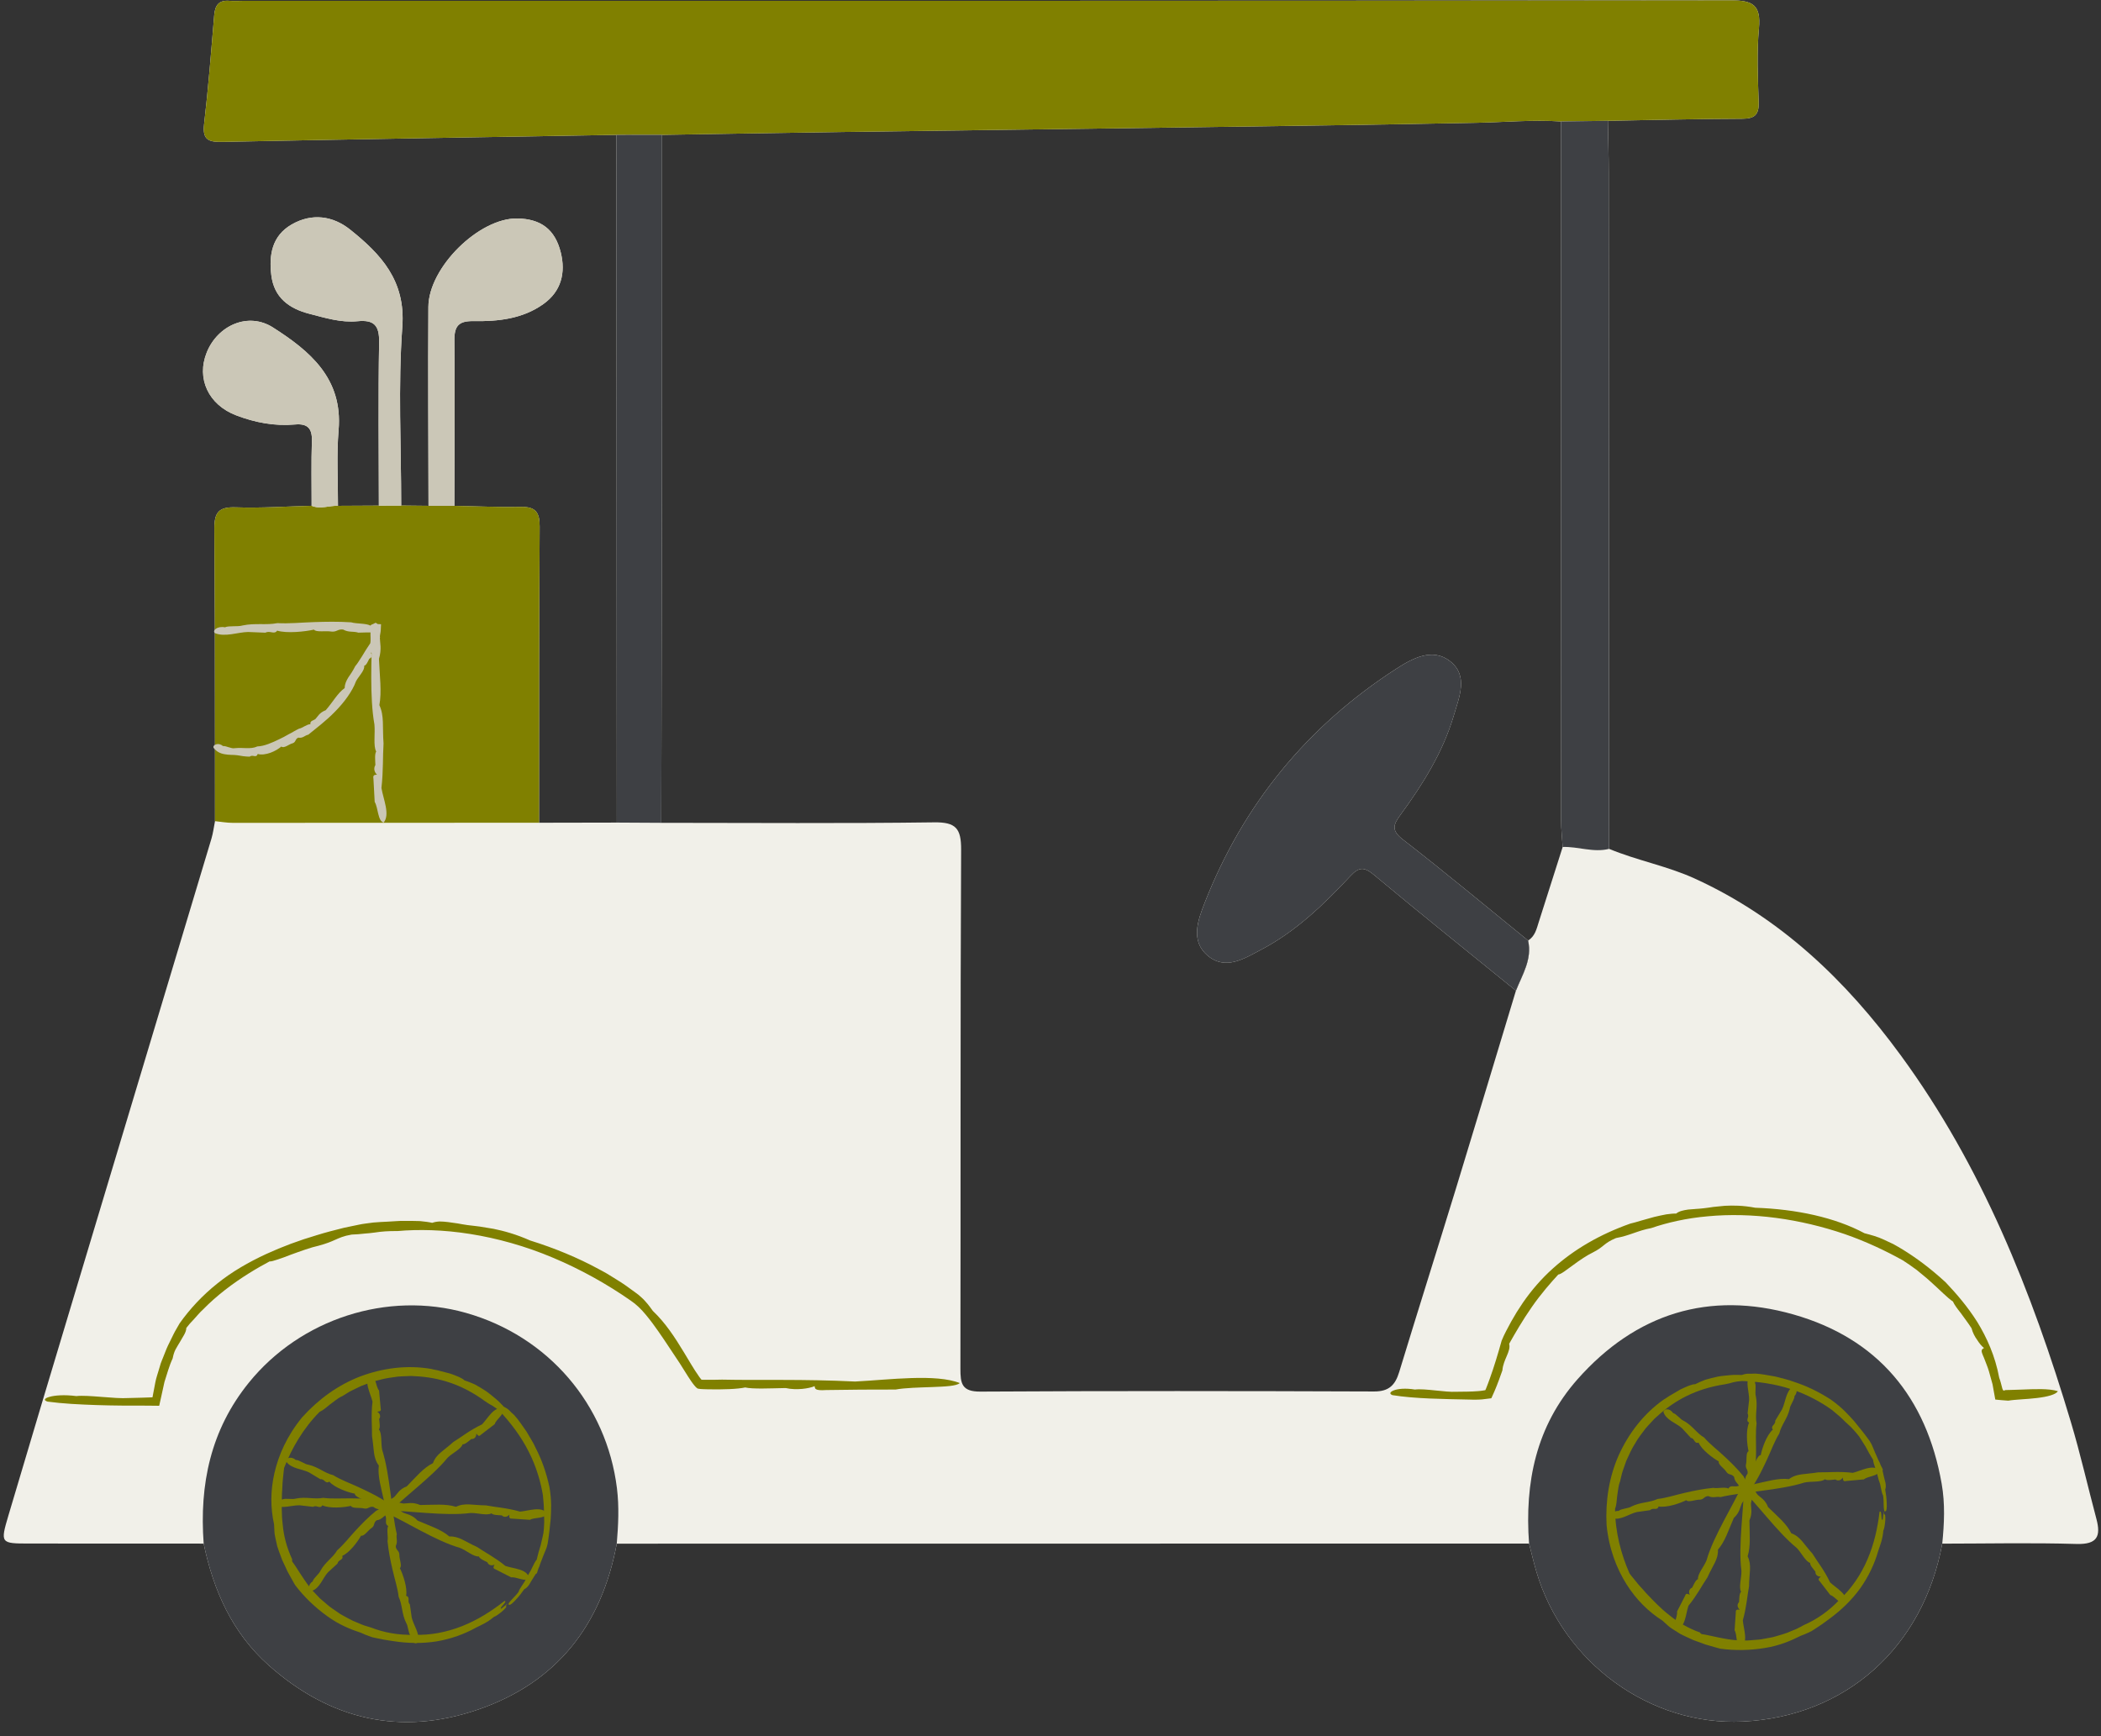
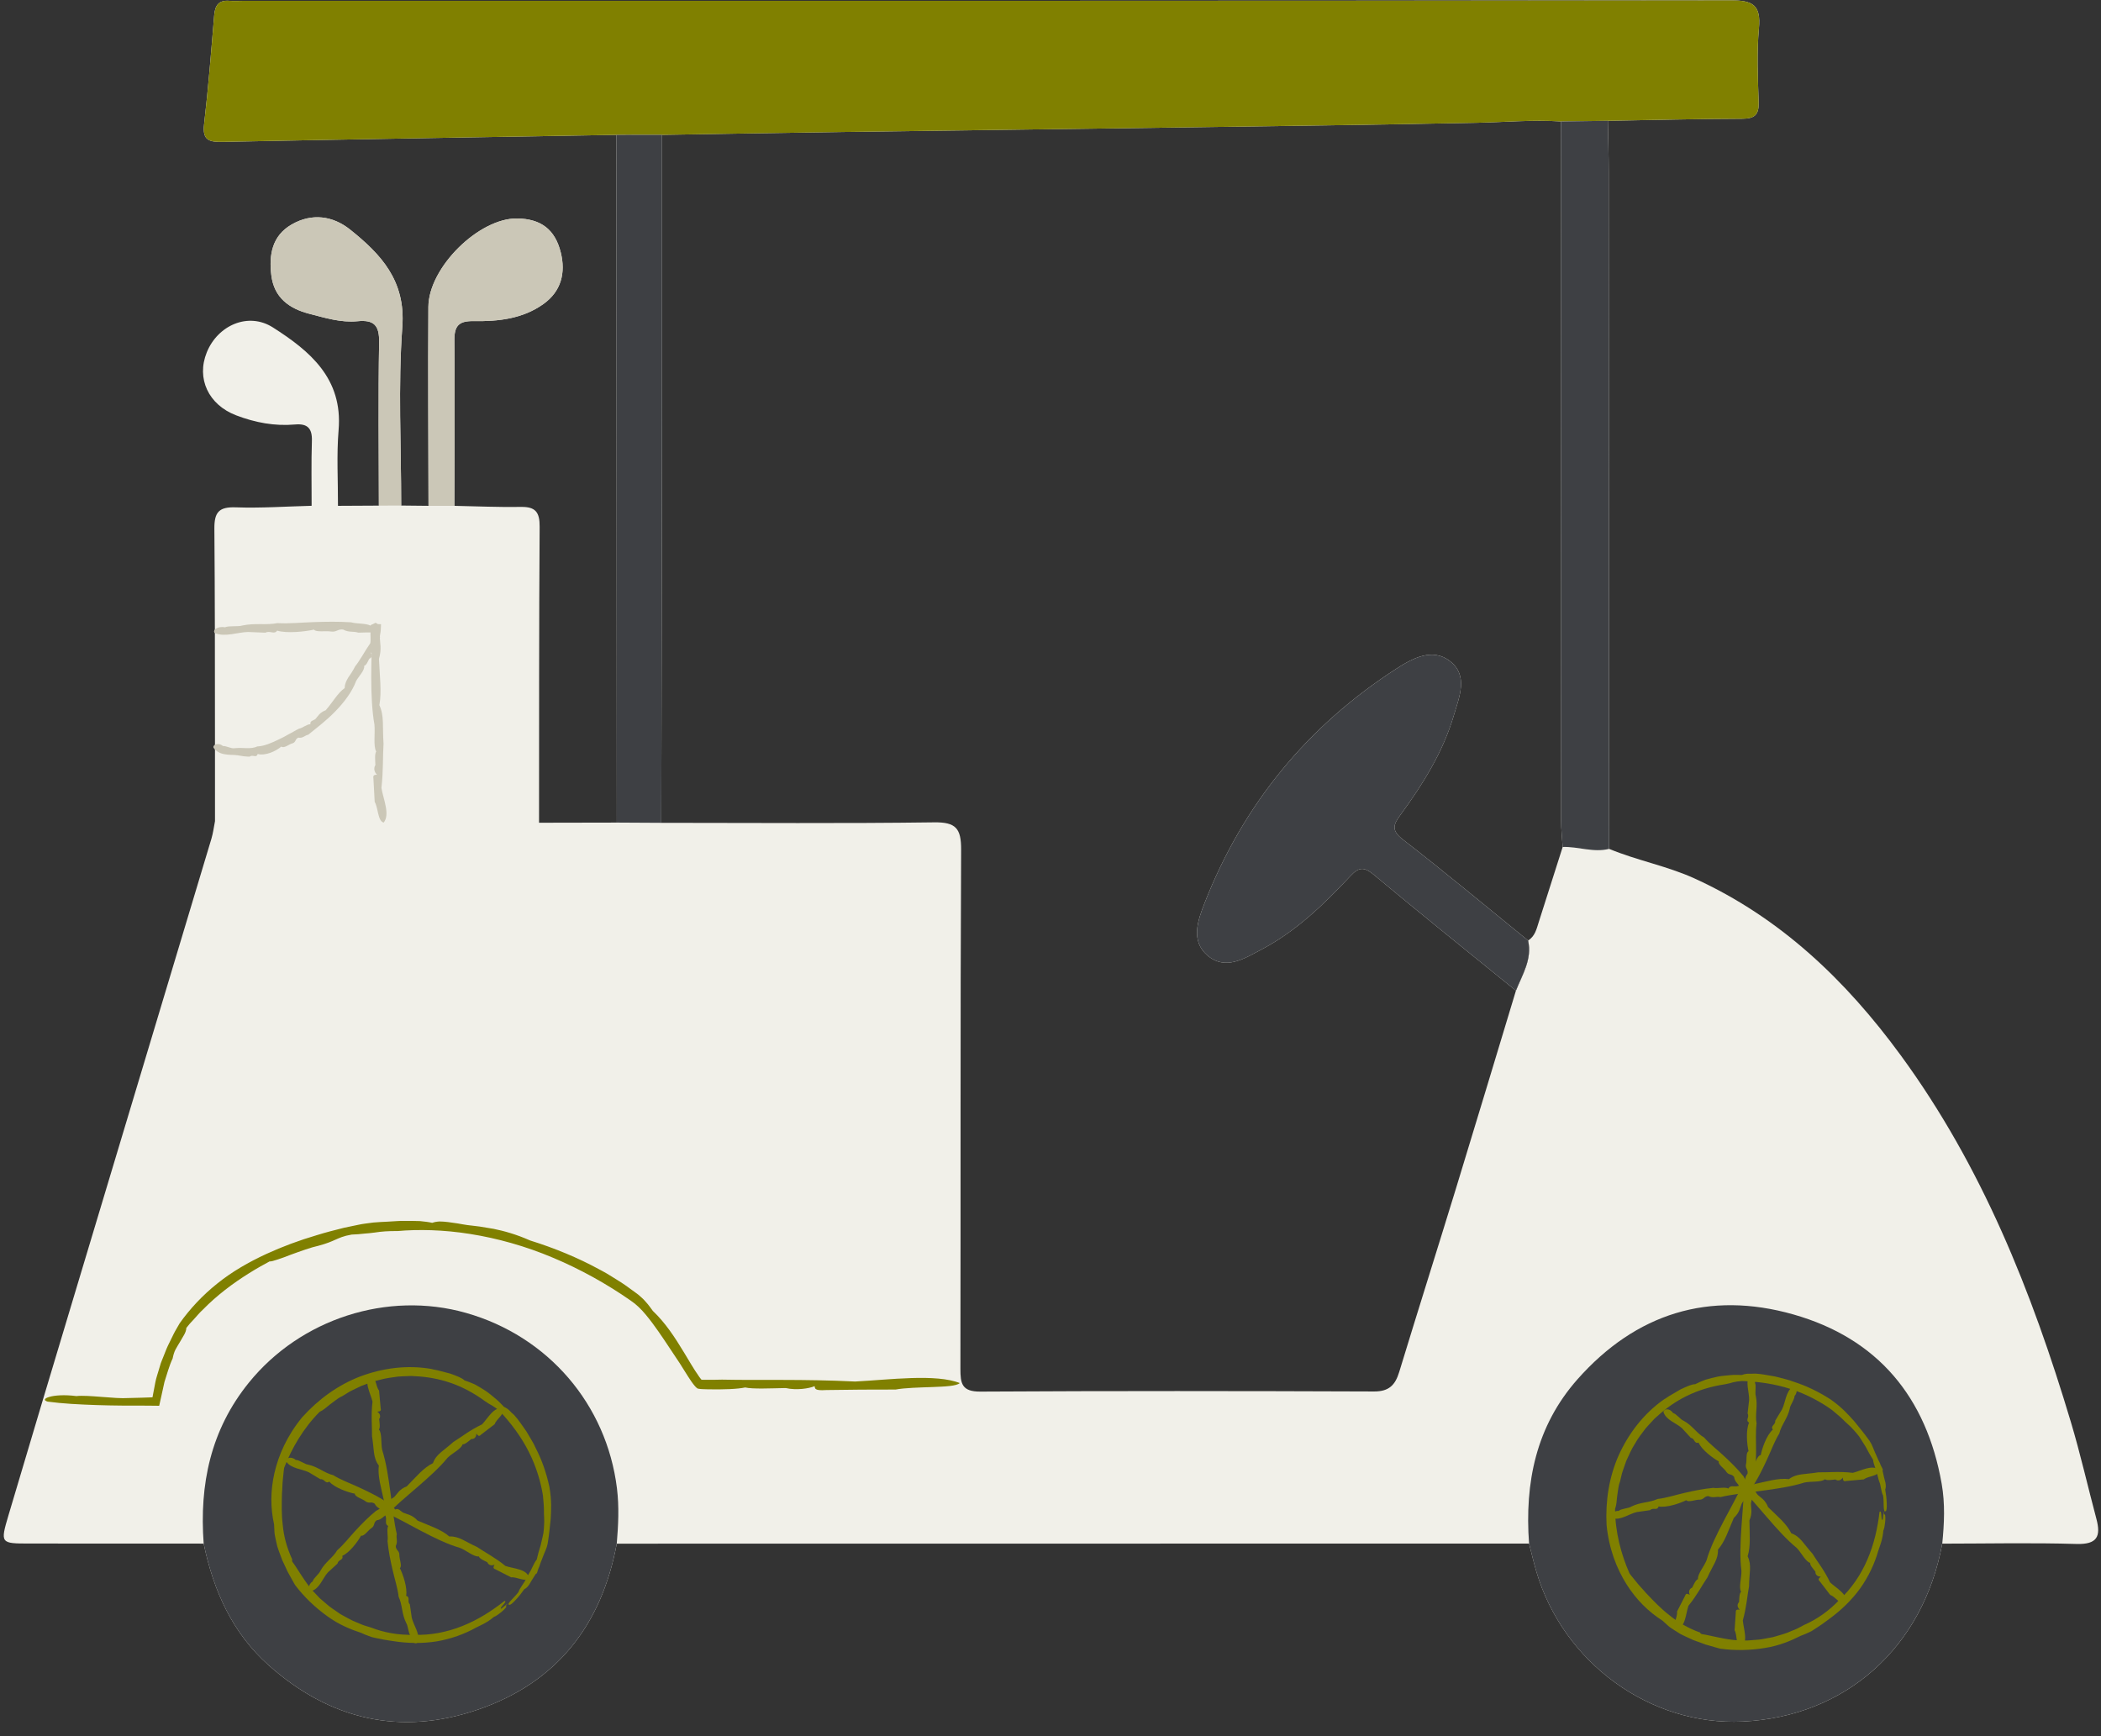
<svg xmlns="http://www.w3.org/2000/svg" fill="#000000" height="506.9" preserveAspectRatio="xMidYMid meet" version="1" viewBox="-1.1 -0.1 613.3 506.9" width="613.3" zoomAndPan="magnify">
  <rect x="-1.1" y="-0.1" width="613.3" height="506.9" fill="#333333" stroke="none" />
  <g clip-rule="evenodd" fill="#f1f0e9" fill-rule="evenodd" id="change1_1">
    <path d="M610.853,443.315c-2.515-9.418-4.659-18.944-7.454-28.277c-11.393-38.049-25.959-74.662-49.64-107.017 c-16.014-21.88-35.094-40.184-60.128-51.617c-8.087-3.693-16.859-5.274-25.019-8.68c-2.573,0.662-5.106,0.352-7.637-0.015 c2.531,0.367,5.065,0.676,7.638,0.014c-0.034-65.858-0.063-131.714-0.114-197.571c-0.004-4.995-0.166-9.989-0.254-14.984 c-4.562,0.063-9.125,0.127-13.687,0.191c0.006,68.023,0.007,136.046,0.039,204.069c0.001,2.583,0.3,5.166,0.461,7.749 c-2.329,7.307-4.668,14.611-6.982,21.924c-0.643,2.033-1.096,4.156-3.115,5.385c1.239,5.47-1.676,9.934-3.55,14.65 c-5.842,19.292-11.635,38.599-17.539,57.872c-5.464,17.835-11.098,35.618-16.534,53.462c-1.161,3.811-2.983,5.695-7.341,5.679 c-38.307-0.144-76.616-0.188-114.923,0.035c-5.445,0.032-5.829-2.39-5.82-6.7c0.102-50.495-0.045-100.99,0.207-151.483 c0.031-6.209-1.487-8.097-7.868-8.011c-26.549,0.357-53.105,0.143-79.658,0.139c0.068-35.866,0.156-71.732,0.196-107.597 c0.035-31.087,0.015-62.174,0.02-93.26c17.847-0.285,35.694-0.6,53.541-0.85c32.859-0.459,65.718-0.858,98.577-1.323 c28.505-0.403,57.012-0.781,85.514-1.349c8.259-0.164,16.505-0.938,24.776-0.392c4.562-0.062,9.125-0.126,13.687-0.189 c13.053-0.225,26.106-0.569,39.159-0.601c3.672-0.009,4.991-1.128,4.866-4.862c-0.24-7.176-0.576-14.411,0.077-21.535 c0.622-6.785-1.746-8.179-8.255-8.171C359.326,0.197,214.559,0.151,69.792,0.151c-1.306,0-2.62,0.096-3.917-0.011 c-3.095-0.256-4.205,1.301-4.446,4.199c-0.886,10.617-1.717,21.246-2.953,31.825c-0.567,4.847,1.629,5.231,5.551,5.152 c38.27-0.766,76.542-1.382,114.814-2.041c0.037,66.927,0.074,133.854,0.111,200.781c-7.567,0.014-15.133,0.029-22.7,0.044 c0.03-28.814-0.019-57.629,0.176-86.443c0.028-4.174-1.171-5.832-5.413-5.76c-6.489,0.11-12.985-0.191-19.478-0.318 c0.028-16.094,0.174-32.19,0.005-48.283c-0.044-4.224,1.244-5.72,5.562-5.648c7.18,0.12,14.358-0.643,20.452-5.008 c5.192-3.718,6.5-9.122,5.04-15.027c-1.68-6.794-5.858-9.82-12.688-9.931c-11.149-0.182-25.883,14.267-25.958,25.826 c-0.126,19.356,0.012,38.714,0.038,58.07c-2.657-0.027-5.316-0.055-7.974-0.083c0.009-17.414-0.936-34.898,0.332-52.219 c0.986-13.474-6.263-21.16-15.214-28.328c-5.046-4.041-11.194-4.927-17.123-1.492c-5.689,3.296-6.632,8.839-5.907,14.788 c0.795,6.52,5.149,9.73,11.089,11.264c4.612,1.191,9.244,2.643,14.05,2.173c4.838-0.472,6.42,1.202,6.331,6.167 c-0.285,15.885-0.089,31.778-0.078,47.668c-3.979,0.021-7.957,0.042-11.936,0.063c0.028-7.389-0.43-14.818,0.184-22.158 c1.26-15.056-8.421-23.072-19.186-29.929c-7.18-4.573-16.081-0.643-19.292,7.27c-3.108,7.66,0.507,15.314,8.548,18.388 c5.562,2.127,11.263,3.208,17.199,2.681c3.665-0.325,5.057,1.133,4.933,4.829c-0.21,6.296-0.07,12.603-0.077,18.906 c-7.377,0.19-14.766,0.711-22.128,0.454c-4.885-0.17-6.302,1.355-6.261,6.24c0.082,9.83,0.119,19.661,0.142,29.491 c-0.249,0.318-0.261,0.667,0.002,0.938c0.024,10.898,0.031,21.796,0.031,32.694c-0.271,0.181-0.442,0.437-0.39,0.747 c0.11,0.195,0.245,0.37,0.391,0.536c0,6.991-0.001,13.982,0.005,20.973c-0.339,1.703-0.541,3.447-1.038,5.104 c-13.272,44.246-26.582,88.481-39.867,132.723c-6.487,21.602-12.978,43.202-19.38,64.829c-2.428,8.202-2.318,8.24,6.037,8.246 c16.981,0.01,33.962,0.014,50.943,0.02c2.858,13.714,8.347,26.089,19.014,35.558c17.883,15.874,38.431,20.687,61.132,12.879 c22.992-7.908,36.023-24.71,40.44-48.42c88.769-0.01,177.538-0.02,266.307-0.03c0.707,2.728,1.337,5.479,2.132,8.181 c7.841,26.628,33.23,45.074,60.219,43.782c30.058-1.439,52.685-21.61,58.263-51.938c13.059-0.01,26.126-0.296,39.174,0.091 C611.1,450.844,612.229,448.469,610.853,443.315z" fill="inherit" />
    <path d="M408.404,244.99c-3.437-2.661-2.789-4.337-0.727-7.15c6.567-8.958,12.441-18.347,15.619-29.11 c1.578-5.343,4.256-11.553-1.046-15.749c-5.169-4.091-11.035-0.884-15.731,2.143c-26.004,16.762-44.743,39.65-56.001,68.458 c-1.912,4.893-4.163,10.996,0.862,15.277c5.265,4.485,10.773,0.871,15.698-1.717c10.155-5.337,18.313-13.233,26.053-21.521 c2.462-2.636,3.999-2.667,6.812-0.32c13.699,11.426,27.622,22.583,41.466,33.834c1.875-4.716,4.789-9.18,3.549-14.651 C432.802,264.616,420.781,254.573,408.404,244.99z" fill="inherit" />
  </g>
  <g id="change2_1">
    <path d="M178.84,39.275c-38.272,0.659-76.544,1.275-114.814,2.041c-3.922,0.078-6.117-0.306-5.551-5.152 c1.237-10.579,2.067-21.208,2.953-31.825c0.242-2.898,1.352-4.456,4.446-4.199c1.297,0.107,2.611,0.011,3.917,0.011 c144.767,0,289.534,0.046,434.301-0.151c6.509-0.009,8.877,1.385,8.255,8.171c-0.653,7.124-0.317,14.36-0.077,21.535 c0.125,3.734-1.194,4.853-4.866,4.862c-13.054,0.032-26.106,0.376-39.159,0.601c-4.562,0.063-9.125,0.127-13.687,0.189 c-8.271-0.546-16.517,0.228-24.776,0.392c-28.502,0.568-57.009,0.946-85.514,1.349c-32.859,0.465-65.718,0.864-98.577,1.323 c-17.848,0.249-35.694,0.564-53.541,0.85C187.712,39.273,183.276,39.274,178.84,39.275z" fill="#808000" />
  </g>
  <g id="change3_1">
    <path d="M58.353,450.562c-1.271-17.273,2.014-33.205,13.224-47.033c15.058-18.575,40.418-26.819,63.339-20.328 c24.031,6.806,41.052,26.775,44.073,51.18c0.677,5.471,0.4,10.801-0.05,16.198c-4.417,23.711-17.448,40.512-40.44,48.42 c-22.7,7.808-43.249,2.995-61.132-12.879C66.7,476.651,61.211,464.276,58.353,450.562z" fill="#3e4044" />
  </g>
  <g id="change3_2">
    <path d="M445.246,450.549c-1.308-17.776,2.031-34.295,14.159-47.987c17.02-19.214,38.437-25.893,63.001-18.906 c24.619,7.002,38.841,24.138,43.284,49.418c1.032,5.875,0.756,11.661,0.171,17.5c-5.578,30.328-28.206,50.499-58.264,51.938 c-26.988,1.292-52.377-17.153-60.219-43.782C446.582,456.028,445.952,453.277,445.246,450.549z" fill="#3e4044" />
  </g>
  <g id="change2_2">
-     <path d="M156.25,240.1c-29.809,0.019-59.618,0.046-89.427,0.034c-1.722-0.001-3.444-0.321-5.166-0.494 c-0.025-28.46,0.057-56.921-0.18-85.378c-0.041-4.885,1.377-6.411,6.261-6.24c7.362,0.257,14.751-0.264,22.128-0.454 c2.562,1.08,5.127-0.106,7.691,0.012c3.979-0.021,7.957-0.042,11.936-0.063c2.173-0.007,4.346-0.014,6.52-0.021 c2.658,0.028,5.317,0.056,7.974,0.083c2.516,0,5.033,0,7.55,0c6.493,0.127,12.989,0.428,19.478,0.318 c4.242-0.072,5.441,1.586,5.413,5.76C156.232,182.471,156.28,211.286,156.25,240.1z" fill="#808000" />
-   </g>
+     </g>
  <g id="change3_3">
    <path d="M454.557,35.36c4.562-0.064,9.125-0.127,13.687-0.191c0.088,4.995,0.251,9.989,0.254,14.984 c0.051,65.857,0.08,131.713,0.114,197.571c-4.574,1.178-9.024-0.715-13.557-0.546c-0.16-2.583-0.459-5.166-0.461-7.75 C454.564,171.406,454.563,103.383,454.557,35.36z" fill="#3e4044" />
  </g>
  <g id="change3_4">
    <path d="M178.84,39.275c4.436-0.001,8.873-0.003,13.309-0.005c-0.005,31.086,0.015,62.174-0.02,93.261 c-0.04,35.866-0.129,71.732-0.196,107.597c-4.327-0.024-8.654-0.048-12.982-0.072C178.913,173.129,178.877,106.202,178.84,39.275z" fill="#3e4044" />
  </g>
  <g id="change4_1">
    <path d="M131.536,147.58c-2.517,0-5.034-0.001-7.55,0c-0.026-19.356-0.164-38.714-0.038-58.07 c0.075-11.559,14.809-26.008,25.958-25.826c6.83,0.111,11.008,3.137,12.688,9.931c1.46,5.904,0.152,11.308-5.04,15.027 c-6.094,4.364-13.272,5.127-20.452,5.008c-4.318-0.072-5.607,1.424-5.562,5.648C131.71,115.389,131.564,131.485,131.536,147.58z" fill="#cbc7b7" />
  </g>
  <g id="change4_2">
    <path d="M116.012,147.496c-2.173,0.007-4.346,0.014-6.52,0.021c-0.011-15.89-0.207-31.783,0.078-47.668 c0.089-4.965-1.493-6.639-6.331-6.167c-4.805,0.469-9.438-0.982-14.05-2.173c-5.941-1.534-10.295-4.744-11.09-11.264 c-0.725-5.949,0.217-11.492,5.907-14.788c5.929-3.435,12.077-2.549,17.123,1.492c8.951,7.168,16.2,14.853,15.214,28.328 C115.077,112.598,116.021,130.082,116.012,147.496z" fill="#cbc7b7" />
  </g>
  <g id="change4_3">
-     <path d="M97.557,147.58c-2.563-0.118-5.129,1.068-7.691-0.012c0.007-6.302-0.132-12.61,0.077-18.906 c0.123-3.696-1.269-5.154-4.933-4.829c-5.936,0.526-11.637-0.555-17.199-2.681c-8.041-3.075-11.656-10.729-8.548-18.388 c3.211-7.913,12.112-11.843,19.292-7.27c10.765,6.856,20.446,14.872,19.186,29.929C97.126,132.762,97.584,140.191,97.557,147.58z" fill="#cbc7b7" />
-   </g>
+     </g>
  <g id="change3_5">
    <path d="M441.409,289.137c-13.844-11.252-27.767-22.409-41.466-33.834c-2.814-2.347-4.35-2.316-6.812,0.32 c-7.74,8.288-15.898,16.184-26.053,21.521c-4.925,2.588-10.433,6.203-15.698,1.717c-5.026-4.281-2.775-10.384-0.862-15.277 c11.258-28.809,29.997-51.696,56.001-68.459c4.696-3.027,10.561-6.234,15.731-2.143c5.302,4.196,2.624,10.405,1.046,15.749 c-3.178,10.763-9.053,20.152-15.619,29.11c-2.062,2.813-2.71,4.489,0.727,7.15c12.377,9.583,24.398,19.626,36.555,29.496 C446.198,279.957,443.284,284.421,441.409,289.137z" fill="#3e4044" />
  </g>
  <g id="change2_3">
    <path clip-rule="evenodd" d="M279.058,403.699c-0.927,0.867-4.281,1.011-8.064,1.157c-3.784,0.134-8.006,0.231-10.648,0.724 c-6.749-0.022-13.504,0.046-20.258,0.149c-3.603,0.24-3.228-0.513-3.397-1.135c-1.612,0.694-5.288,1.261-8.441,0.55 c-4.484,0.084-9.64,0.339-11.824-0.172c-2.264,0.489-6.34,0.618-10.746,0.543c-1.094-0.04-2.279-0.024-3.11-0.213 c-0.397-0.245-0.711-0.567-1.014-0.959c-0.35-0.381-0.642-0.863-0.959-1.29c-1.212-1.791-2.281-3.614-3.278-5.153 c-1.977-2.923-4.007-6.109-6.262-9.338c-1.121-1.619-2.324-3.233-3.623-4.803c-1.302-1.576-2.759-3.036-4.497-4.196 c-6.889-4.8-14.606-9.114-22.615-12.466c-7.995-3.39-16.311-5.69-24.138-6.93c-7.83-1.254-15.167-1.393-21.256-0.855 c-2.568-0.027-4.615,0.112-6.644,0.432c-1.019,0.132-2.042,0.25-3.145,0.323c-1.095,0.122-2.263,0.239-3.598,0.272 c-2.435,0.415-3.625,1.014-4.825,1.537c-1.198,0.536-2.395,1.054-4.764,1.701c-2.235,0.477-5.367,1.624-8.165,2.637 c-1.385,0.544-2.694,1.037-3.784,1.382c-1.085,0.356-1.925,0.624-2.427,0.586c-3.332,1.758-8.374,4.719-12.978,8.315 c-2.305,1.793-4.505,3.74-6.402,5.685c-1.015,0.913-1.828,1.935-2.659,2.839c-0.419,0.451-0.824,0.887-1.213,1.305 c-0.36,0.443-0.705,0.866-1.032,1.269c-0.039,1.366-0.994,2.503-1.799,3.985c-0.433,0.719-0.906,1.473-1.336,2.275 c-0.431,0.801-0.672,1.725-0.859,2.653c-1.038,2.193-1.634,4.571-2.396,6.881l-0.952,4.334l-0.34,1.522l-0.17,0.761l-0.043,0.19 c-0.018,0.059-0.008,0.152-0.095,0.123l-0.39-0.004l-3.122-0.034c-2.373-0.006-4.885-0.012-7.471-0.018 c-2.446-0.019-4.946-0.071-7.416-0.154c-4.949-0.175-9.737-0.406-14.101-1.001c-1.276-0.38-0.976-0.96,0.552-1.393 c1.524-0.432,4.29-0.677,7.83-0.223c3.541-0.39,11.169,0.848,15.196,0.57c1.387-0.035,2.751-0.07,4.097-0.104 c0.637-0.022,1.27-0.044,1.898-0.065l0.894-0.034c0.199,0.06,0.168-0.167,0.205-0.308l0.081-0.454 c0.235-1.234,0.467-2.452,0.697-3.657c0.238-1.267,0.692-2.466,1.028-3.684c0.182-0.606,0.363-1.209,0.544-1.81 c0.205-0.592,0.461-1.164,0.687-1.745c0.484-1.148,0.88-2.327,1.411-3.439c0.544-1.11,1.086-2.214,1.625-3.315 c0.531-1.11,1.221-2.125,1.8-3.216c2.958-4.158,6.633-8.132,10.947-11.571c4.292-3.474,9.231-6.298,14.346-8.661 c4.69-2.154,9.601-3.977,14.76-5.494c2.573-0.812,5.21-1.465,7.926-2.152c1.385-0.288,2.784-0.58,4.199-0.875 c1.411-0.322,2.873-0.432,4.335-0.653c0.623-0.031,1.299-0.083,2.011-0.148c0.713-0.056,1.47-0.065,2.245-0.113 c1.553-0.052,3.191-0.255,4.8-0.221c1.608,0,3.179,0.006,4.583,0.059c1.402,0.131,2.636,0.293,3.569,0.511 c0.642-0.234,1.369-0.363,2.155-0.398c0.783-0.003,1.626,0.072,2.508,0.181c0.879,0.124,1.802,0.255,2.747,0.388 c0.94,0.158,1.896,0.359,2.864,0.482c1.122,0.163,2.303,0.24,3.561,0.426c1.256,0.195,2.607,0.405,4.095,0.675 c2.955,0.606,6.458,1.539,10.659,3.399c7.18,2.237,13.963,5.056,20.065,8.377c0.762,0.417,1.532,0.808,2.269,1.244 c0.73,0.448,1.455,0.893,2.174,1.334c1.443,0.878,2.847,1.77,4.16,2.747c0.662,0.479,1.318,0.955,1.969,1.426l0.968,0.72 l1.022,0.909c0.698,0.602,1.173,1.256,1.747,1.878c0.509,0.639,0.97,1.285,1.437,1.922c3.695,3.531,6.32,7.551,9.089,12.118 c1.379,2.253,2.804,4.804,4.408,7.059c0.195,0.263,0.408,0.586,0.577,0.753c0.122,0.138,0.103,0.123,0.118,0.144 c0.005,0.007,0.012,0.01,0.012,0.01c0.007,0.007,0.017,0.007,0.027,0.006c0.032,0.001-0.056-0.005,0.095,0.001l0.576,0.018 c1.615,0.032,3.413,0.004,5.29-0.045c11.12,0.243,23.39-0.201,38.844,0.554c4.927-0.243,10.875-0.846,16.453-1.012 C270.526,402.052,275.752,402.339,279.058,403.699z" fill="#808000" fill-rule="evenodd" />
  </g>
  <g id="change2_4">
-     <path clip-rule="evenodd" d="M599.603,406.057c-0.54,0.994-3.1,1.638-6.062,1.99c-2.962,0.371-6.298,0.42-8.426,0.781l-2.066-0.159 l-1.06-0.101l-0.53-0.054c-0.038-0.011-0.102,0.006-0.119-0.028l-0.024-0.131l-0.047-0.262l-0.736-4.076l-1.075-3.86 c-0.375-1.282-0.931-2.504-1.388-3.758c-0.564-1.309-0.804-1.897-0.691-2.279c0.088-0.37,0.418-0.478,0.672-0.669 c-0.593-0.446-1.316-1.273-1.958-2.299c-0.722-0.985-1.357-2.175-1.681-3.464c-0.972-1.514-2.16-3.045-3.141-4.435 c-1.066-1.326-1.933-2.518-2.292-3.374c-1.592-1.039-3.828-3.393-6.475-5.75c-1.296-1.206-2.757-2.329-4.109-3.468 c-1.421-1.048-2.81-2.019-4.053-2.807c-4.948-2.75-10.707-5.5-17.013-7.681c-6.307-2.154-13.13-3.801-19.962-4.701 c-6.829-0.91-13.669-1.07-19.932-0.474c-6.271,0.541-11.941,1.864-16.525,3.443c-4.04,0.756-6.104,2.142-10.282,2.911 c-3.629,1.504-3.361,2.495-6.812,4.234c-1.624,0.779-3.814,2.244-5.695,3.645c-1.907,1.371-3.498,2.684-4.348,2.772 c-2.038,2.201-5.077,5.66-7.721,9.478c-2.651,3.776-5.049,7.955-6.617,10.744c0.601,2.174-1.732,4.553-1.977,7.771l-1.037,2.874 l-0.551,1.444l-0.314,0.786l-0.459,1.091c-0.146,0.359-0.326,0.74-0.493,1.112l-0.254,0.561c-0.048,0.086-0.072,0.203-0.139,0.264 l-0.306,0.039c-0.816,0.098-1.634,0.22-2.448,0.298l-1.076,0.057c-0.279,0.02-0.546,0.015-0.815,0.014 c-0.536-0.006-1.082,0.008-1.604-0.026c-7.361-0.159-16.021-0.228-22.59-1.293c-0.975-0.366-0.776-0.949,0.408-1.399 c1.177-0.459,3.373-0.696,6.165-0.238c2.827-0.377,8.845,0.844,12.063,0.649c2.213-0.029,4.35-0.015,6.4-0.186 c0.502-0.053,0.941-0.078,1.395-0.168l0.665-0.109c0.12-0.168,0.181-0.413,0.274-0.612c0.165-0.424,0.329-0.845,0.492-1.265 c0.173-0.469,0.345-0.936,0.516-1.401c1.351-3.74,2.439-7.399,3.488-11.158c0.748-1.911,1.813-3.734,2.785-5.587 c0.535-0.912,1.075-1.833,1.619-2.76c0.59-0.902,1.184-1.812,1.782-2.727c2.481-3.605,5.44-7.055,8.824-10.07 c6.17-5.544,13.705-9.929,22.54-13.051c0.965-0.231,2.083-0.537,3.259-0.902c1.192-0.334,2.454-0.688,3.688-1.034 c1.248-0.292,2.471-0.568,3.574-0.765c1.112-0.157,2.101-0.25,2.87-0.228c0.883-0.726,2.145-0.98,3.547-1.177 c1.411-0.149,2.969-0.19,4.512-0.376c0.899-0.099,1.828-0.239,2.834-0.39c1.008-0.112,2.092-0.232,3.294-0.328 c2.402-0.126,5.296-0.123,8.903,0.565c11.961,0.41,23.302,2.823,31.876,7.44c1.92,0.502,3.834,1.01,5.645,1.866 c0.917,0.405,1.838,0.839,2.773,1.3c0.918,0.493,1.832,1.046,2.78,1.61c3.754,2.322,7.825,5.259,12.491,9.54 c3.205,3.382,6.406,7.094,9.264,11.615c2.778,4.549,5.216,9.934,6.388,16.266c0.362,0.963,0.62,2.007,0.893,3.091 c0.043,0.179,0.05,0.16,0.07,0.207l0.052,0.104c0.034,0.066,0.068,0.13,0.102,0.181c0.073,0.099,0.096,0.227,0.289,0.144 c0.148-0.034,0.273-0.074,0.373-0.114c0.035-0.008,0.022-0.024,0.11-0.028l0.407-0.006l0.814-0.017 c1.082-0.035,2.161-0.069,3.221-0.103C593.051,405.443,596.915,405.232,599.603,406.057z" fill="#808000" fill-rule="evenodd" />
-   </g>
+     </g>
  <g id="change2_5">
    <path clip-rule="evenodd" d="M549.313,441.097c-0.787,0.735-0.396-3.051-0.741-4.631c-0.24-0.364-0.422-1.163-0.595-2.034 c-0.09-0.435-0.161-0.891-0.267-1.312c-0.13-0.416-0.26-0.804-0.392-1.118c-0.138-0.532-0.285-1.101-0.433-1.672 c-0.076-0.285-0.151-0.57-0.226-0.852c-0.099-0.274-0.196-0.544-0.291-0.807c-0.375-1.051-0.665-1.987-0.701-2.578 c-0.734-1.147-1.457-2.424-2.159-3.798c-0.41-0.654-0.83-1.325-1.257-2.007c-0.217-0.338-0.436-0.679-0.656-1.022 c-0.242-0.327-0.512-0.639-0.775-0.956c-0.497-0.588-0.983-1.107-1.484-1.638c-0.493-0.538-1.109-1-1.717-1.603 c-1.203-1.242-2.444-2.303-3.917-3.498c-3.031-2.202-7.255-4.582-11.973-6.101c-4.706-1.569-9.819-2.245-14.31-2.381 c-1.048,0.081-1.814,0.19-2.564,0.368c-0.747,0.217-1.486,0.432-2.506,0.605c-8.36,1.266-14.554,4.671-19.56,9.207l-0.952,0.848 l-0.868,0.94c-0.573,0.634-1.177,1.249-1.733,1.914c-1.029,1.397-2.164,2.763-3.043,4.375c-1.01,1.532-1.744,3.285-2.575,5.079 c-0.327,0.934-0.662,1.89-1.005,2.871c-0.35,0.978-0.518,2.038-0.795,3.093c-0.338,0.882-0.481,1.7-0.584,2.447 c-0.105,0.746-0.199,1.418-0.287,2.047c-0.131,1.265-0.163,2.358-0.592,3.552c0.015,6.706,1.77,13.277,4.219,18.829 c0.72,1.003,1.551,1.895,2.29,2.863c0.764,0.953,1.678,1.828,2.521,2.859c2.252,2.35,4.271,4.508,6.77,6.431 c2.418,2.009,5.331,3.765,9.079,5.14c-0.226-0.075,0.235,0.46,0.613,0.458c1.671,0.198,6.886,1.616,10.113,1.762 c0.568,0.015,1.196,0.032,1.874,0.05c0.338,0.009,0.689,0.018,1.051,0.027c0.362-0.027,0.735-0.055,1.118-0.084 c0.765-0.061,1.571-0.126,2.409-0.193c0.836-0.078,1.687-0.294,2.568-0.44c0.439-0.081,0.884-0.164,1.333-0.247 c0.447-0.095,0.885-0.251,1.333-0.375c0.888-0.278,1.808-0.496,2.695-0.828c0.877-0.358,1.759-0.718,2.639-1.077 c0.877-0.36,1.685-0.867,2.517-1.283c3.536-1.543,7.257-4.016,10.487-7.509c3.295-3.031,6.118-7.143,8.039-11.638 c1.946-4.498,3.005-9.329,3.526-13.885c0.739-0.66,0.356,1.96,0.765,2.296c0.369,0.752,0.355-4.394,0.516-1.52 c0.834-0.705,0.251,4.151-0.16,4.652c-0.228,2.679-0.932,4.26-1.508,6.016c-1.026,3.617-2.799,7.429-5.244,10.876 c-2.478,3.429-5.612,6.422-8.871,8.812c-0.933,0.643-1.664,1.275-2.388,1.744c-0.721,0.477-1.359,0.899-1.974,1.306 c-0.309,0.201-0.607,0.408-0.92,0.592c-0.326,0.16-0.654,0.32-0.991,0.485c-0.68,0.318-1.412,0.626-2.26,0.933 c-2.599,1.324-6.23,2.914-10.436,3.54c-4.173,0.701-8.796,0.809-13.061,0.199c-1.072-0.263-2.046-0.592-2.971-0.838 c-0.459-0.135-0.911-0.241-1.336-0.382c-0.42-0.156-0.828-0.308-1.223-0.455c-0.794-0.286-1.542-0.556-2.258-0.815 c-0.7-0.296-1.353-0.62-1.997-0.915c-0.638-0.307-1.274-0.58-1.874-0.912c-0.581-0.365-1.158-0.728-1.745-1.098 c-0.57-0.394-1.185-0.739-1.731-1.229c-0.554-0.478-1.116-0.985-1.693-1.531c-4.128-2.625-7.648-6.118-10.518-10.655 c-2.832-4.541-5.085-10.191-5.796-17.228c-0.37-7.121,0.735-14.082,3.542-20.413c2.852-6.275,7.176-12.049,13.149-16.26 c0.659-0.348,1.356-0.933,2.219-1.388c0.836-0.492,1.728-1.017,2.585-1.521c1.79-0.859,3.462-1.609,4.352-1.555 c0.844-0.438,1.875-0.882,2.999-1.314c1.146-0.363,2.408-0.635,3.658-0.92c1.261-0.239,2.55-0.307,3.734-0.435 c1.185-0.135,2.303-0.014,3.236-0.033c1.785-0.609,2.068-0.244,3.884-0.406c2.073,0.088,3.986,0.573,5.87,0.852 c1.835,0.522,3.673,0.851,5.418,1.539c3.563,1.146,7.032,2.774,10.711,5.128c3.482,2.447,5.288,4.583,6.893,6.346 c1.513,1.854,2.812,3.414,4.475,5.719c0.214,0.36,0.411,0.69,0.593,0.996c0.144,0.326,0.278,0.627,0.403,0.911 c0.236,0.571,0.442,1.069,0.641,1.549c0.192,0.481,0.418,0.925,0.631,1.418c0.201,0.499,0.446,1.024,0.775,1.63 c0.413,1.295,1.09,1.825,0.788,2.261c0.343,1.711,0.661,2.766,0.857,3.561c0.129,0.806,0.141,1.345-0.081,1.969 c0.073,0.592,0.183,1.266,0.295,1.948c0.098,0.684,0.107,1.385,0.143,2.014C549.696,440.025,549.651,441.01,549.313,441.097z" fill="#808000" fill-rule="evenodd" />
  </g>
  <g clip-rule="evenodd" fill="#808000" fill-rule="evenodd" id="change2_7">
    <path d="M507.134,480.794c-1.678-0.546-1.047-3.509-1.89-4.933l0.354-5.229c-0.103-0.942,0.582-0.794,1.161-0.794 c-0.587-0.461-0.982-1.446-0.211-2.204c0.084-1.156,0.04-2.497,0.588-3.021c-0.756-1.236,0.181-4.209,0.099-6.122 c-0.997-7.401,0.79-18.501,0.714-24.933c0.562-1.292,0.071-2.139,1.07-3.407c0.226-1.263-0.69-1.418-0.467-2.682 c0.342-1.157-0.109-3.499,0.768-3.875c-0.486-2.016-0.833-6.214,0.156-8.335c-1.209-0.75,0.217-1.605-0.439-2.69l0.445-3.911 c0.089-2.29-1.214-5.287,0.141-7.473c0.755-0.595,2.107,0.588,1.563,2.39c0.467,0.974-0.093,2.911,0.268,3.991 c0.604,2.948-0.297,5.377,0.209,7.935c-0.345,2.564-0.123,5.451-0.155,8.322c-0.036,2.626-0.086,5.324-0.47,8.282 c-0.532,1.208-0.404,3.378-1.151,4.273c0.911,0.731,0.137,1.646,0.122,2.641c-0.018,1.156,0.529,2.532-0.436,4.778 c0.02,3.842,0.43,7.47-0.527,10.463c1.266,2.594,0.449,4.847,0.414,8.779c-0.552,2.852-0.705,6.007-1.814,9.923 C507.837,475.522,509.355,479.211,507.134,480.794z" fill="inherit" />
    <path d="M547.563,429.206c-0.294,1.741-3.309,1.56-4.582,2.607l-5.198,0.471c-0.909,0.257-0.874-0.443-0.969-1.015 c-0.359,0.655-1.26,1.206-2.133,0.571c-1.151,0.105-2.461,0.374-3.068-0.073c-1.085,0.958-4.165,0.541-6.027,0.974 c-7.073,2.28-18.239,2.745-24.473,4.241c-1.376-0.265-2.091,0.388-3.543-0.298c-1.276,0.063-1.221,0.991-2.496,1.057 c-1.2-0.079-3.361,0.906-3.928,0.14c-1.842,0.932-5.804,2.271-8.088,1.829c-0.426,1.357-1.599,0.186-2.481,1.088l-3.869,0.55 c-2.226,0.487-4.751,2.533-7.197,1.796c-0.77-0.573,0.005-2.186,1.879-2.132c0.813-0.706,2.818-0.675,3.766-1.292 c2.685-1.341,5.256-1.07,7.603-2.189c2.564-0.287,5.305-1.202,8.102-1.831c2.558-0.582,5.197-1.135,8.164-1.416 c1.294,0.258,3.382-0.343,4.414,0.197c0.519-1.043,1.578-0.48,2.551-0.674c1.131-0.228,2.365-1.051,4.759-0.556 c3.75-0.8,7.236-1.898,10.354-1.515c2.312-1.731,4.683-1.337,8.561-1.985c2.906,0.048,6.046-0.332,10.086,0.146 C542.242,429.292,545.673,427.248,547.563,429.206z" fill="inherit" />
    <path d="M488.273,475.608c-1.332-1.154,0.396-3.598,0.172-5.224l2.358-4.608c0.273-0.896,0.844-0.49,1.376-0.26 c-0.359-0.651-0.337-1.701,0.667-2.083c0.528-1.016,1.012-2.249,1.72-2.505c-0.209-1.421,1.814-3.743,2.493-5.507 c1.993-7.107,8.043-16.425,10.557-22.259c1.031-0.937,0.922-1.903,2.344-2.638c0.715-1.046-0.059-1.561,0.654-2.61 c0.776-0.905,1.313-3.2,2.264-3.179c0.37-2.018,1.758-5.945,3.522-7.445c-0.795-1.176,0.851-1.355,0.697-2.604l2.002-3.335 c1.015-2.024,1.064-5.264,3.192-6.664c0.929-0.219,1.671,1.41,0.438,2.803c0.025,1.071-1.279,2.577-1.391,3.699 c-0.656,2.902-2.465,4.713-3.045,7.224c-1.355,2.165-2.325,4.855-3.512,7.429c-1.094,2.35-2.224,4.762-3.762,7.272 c-0.97,0.872-1.722,2.882-2.763,3.385c0.54,1.031-0.532,1.542-0.943,2.434c-0.478,1.036-0.527,2.5-2.302,4.139 c-1.51,3.479-2.569,6.924-4.626,9.246c0.136,2.854-1.498,4.565-3.07,8.111c-1.624,2.363-2.995,5.159-5.536,8.273 C490.957,471.1,490.928,475.045,488.273,475.608z" fill="inherit" />
    <path d="M537.744,467.956c-1.625,0.685-3.03-1.9-4.572-2.391l-3.094-4.029c-0.69-0.609-0.082-0.958,0.35-1.343 c-0.739,0.057-1.673-0.386-1.593-1.447c-0.688-0.891-1.598-1.822-1.542-2.562c-1.373-0.372-2.635-3.129-3.981-4.418 c-5.623-4.56-11.951-13.404-16.551-17.627c-0.521-1.264-1.444-1.482-1.659-3.041c-0.741-0.999-1.48-0.435-2.222-1.431 c-0.581-1.019-2.567-2.211-2.242-3.1c-1.767-0.969-5.025-3.407-5.907-5.498c-1.35,0.427-1.026-1.182-2.251-1.381l-2.571-2.799 c-1.62-1.514-4.686-2.365-5.43-4.748c0.045-0.946,1.791-1.25,2.781,0.285c1.026,0.249,2.108,1.875,3.133,2.286 c2.578,1.393,3.764,3.62,5.967,4.879c1.636,1.908,3.887,3.603,5.924,5.517c1.872,1.742,3.757,3.576,5.591,5.829 c0.483,1.196,2.107,2.558,2.212,3.698c1.145-0.157,1.244,1.018,1.928,1.703c0.796,0.794,2.143,1.344,3.008,3.572 c2.669,2.617,5.437,4.868,6.766,7.632c2.673,0.948,3.595,3.109,6.176,5.946c1.485,2.415,3.45,4.795,5.148,8.385 C534.918,463.6,538.421,465.349,537.744,467.956z" fill="inherit" />
  </g>
  <g id="change2_6">
    <path clip-rule="evenodd" d="M147.546,468.41c-1.076-0.037,1.877-2.437,2.751-3.798c0.088-0.427,0.524-1.12,1.018-1.859 c0.243-0.371,0.516-0.744,0.739-1.116c0.203-0.386,0.385-0.753,0.513-1.067c0.279-0.474,0.577-0.98,0.876-1.489 c0.148-0.255,0.296-0.51,0.443-0.762c0.124-0.264,0.246-0.524,0.365-0.776c0.478-1.008,0.934-1.875,1.327-2.319 c0.292-1.33,0.684-2.745,1.159-4.212c0.173-0.753,0.35-1.524,0.53-2.309c0.086-0.392,0.172-0.788,0.259-1.186 c0.06-0.403,0.09-0.814,0.128-1.224c0.065-0.767,0.087-1.478,0.109-2.208c0.032-0.729-0.077-1.492-0.08-2.347 c0.027-1.729-0.1-3.356-0.296-5.243c-0.587-3.7-1.89-8.37-4.152-12.78c-2.217-4.437-5.356-8.531-8.435-11.802 c-0.798-0.684-1.417-1.148-2.074-1.553c-0.682-0.375-1.356-0.745-2.199-1.344c-6.807-5.016-13.595-6.988-20.341-7.321l-1.273-0.074 l-1.278,0.051c-0.853,0.043-1.715,0.051-2.579,0.128c-1.715,0.26-3.484,0.424-5.245,0.942c-1.797,0.369-3.556,1.09-5.412,1.771 c-0.892,0.429-1.804,0.869-2.74,1.319c-0.939,0.444-1.807,1.074-2.75,1.625c-0.862,0.385-1.542,0.862-2.143,1.317 c-0.602,0.454-1.143,0.862-1.651,1.245c-0.987,0.802-1.783,1.552-2.93,2.092c-4.731,4.753-8.137,10.64-10.331,16.298 c-0.2,1.219-0.243,2.437-0.405,3.643c-0.134,1.214-0.106,2.479-0.239,3.804c-0.069,3.254-0.168,6.208,0.239,9.335 c0.289,3.13,1.107,6.431,2.786,10.054c-0.107-0.213-0.159,0.491,0.11,0.757c1.042,1.321,3.727,6.012,5.905,8.397 c0.391,0.412,0.823,0.868,1.29,1.36c0.233,0.245,0.475,0.5,0.725,0.762c0.275,0.236,0.559,0.48,0.85,0.731 c0.584,0.497,1.2,1.022,1.84,1.567c0.646,0.536,1.401,0.986,2.127,1.505c0.368,0.253,0.741,0.509,1.117,0.768 c0.383,0.249,0.803,0.448,1.207,0.677c0.825,0.431,1.629,0.928,2.492,1.32c0.873,0.367,1.752,0.736,2.628,1.105 c0.875,0.365,1.805,0.579,2.687,0.872c3.592,1.409,7.971,2.292,12.725,2.106c4.473,0.186,9.377-0.725,13.914-2.545 c4.557-1.804,8.721-4.472,12.312-7.325c0.989,0.056-1.135,1.638-1.083,2.164c-0.271,0.793,3.358-2.856,1.439-0.71 c1.089,0.092-2.757,3.113-3.403,3.176c-2.056,1.734-3.671,2.353-5.32,3.188c-3.283,1.832-7.232,3.274-11.399,3.982 c-4.177,0.673-8.509,0.573-12.504-0.041c-1.114-0.205-2.078-0.275-2.922-0.455c-0.847-0.172-1.597-0.325-2.319-0.472 c-0.361-0.076-0.718-0.141-1.069-0.232c-0.344-0.118-0.688-0.236-1.043-0.358c-0.705-0.256-1.441-0.555-2.258-0.939 c-2.774-0.901-6.466-2.345-9.883-4.876c-3.446-2.456-6.792-5.648-9.377-9.094c-0.572-0.944-1.028-1.865-1.508-2.693 c-0.229-0.42-0.474-0.814-0.675-1.215c-0.187-0.408-0.368-0.803-0.543-1.187c-0.359-0.764-0.697-1.484-1.021-2.173 c-0.286-0.705-0.518-1.395-0.765-2.059c-0.234-0.669-0.491-1.311-0.68-1.97c-0.152-0.669-0.304-1.333-0.457-2.01 c-0.125-0.681-0.315-1.361-0.355-2.093c-0.054-0.73-0.093-1.486-0.115-2.28c-1.062-4.775-1.082-9.734,0.097-14.972 c1.208-5.214,3.61-10.802,8.084-16.28c4.774-5.297,10.477-9.437,16.938-11.93c6.454-2.42,13.594-3.445,20.796-2.2 c0.712,0.221,1.619,0.3,2.55,0.588c0.939,0.244,1.941,0.503,2.903,0.753c1.873,0.658,3.586,1.31,4.177,1.978 c0.907,0.287,1.95,0.702,3.05,1.192c1.067,0.554,2.152,1.254,3.238,1.936c1.06,0.723,2.02,1.587,2.948,2.332 c0.934,0.742,1.639,1.619,2.312,2.265c1.693,0.831,1.635,1.29,3.034,2.459c1.403,1.527,2.413,3.224,3.548,4.753 c0.928,1.667,1.996,3.199,2.743,4.919c1.709,3.33,3.011,6.934,3.948,11.2c0.732,4.192,0.499,6.98,0.387,9.361 c-0.241,2.381-0.426,4.403-0.879,7.208c-0.103,0.406-0.197,0.778-0.285,1.124c-0.129,0.333-0.247,0.64-0.359,0.929 c-0.237,0.571-0.443,1.069-0.642,1.548c-0.204,0.476-0.358,0.95-0.556,1.45c-0.21,0.495-0.409,1.039-0.605,1.701 c-0.624,1.208-0.52,2.061-1.042,2.156c-0.967,1.452-1.488,2.424-1.912,3.123c-0.479,0.661-0.851,1.051-1.45,1.336 c-0.367,0.471-0.766,1.024-1.169,1.586c-0.414,0.552-0.903,1.055-1.323,1.525C148.574,467.922,147.846,468.587,147.546,468.41z" fill="#808000" fill-rule="evenodd" />
  </g>
  <g clip-rule="evenodd" fill="#808000" fill-rule="evenodd" id="change2_8">
-     <path d="M158.534,441.729c-0.546,1.678-3.509,1.047-4.933,1.89l-5.229-0.354c-0.942,0.103-0.794-0.582-0.794-1.161 c-0.461,0.587-1.446,0.982-2.204,0.211c-1.156-0.084-2.497-0.04-3.021-0.588c-1.236,0.756-4.209-0.181-6.122-0.099 c-7.401,0.997-18.501-0.79-24.933-0.714c-1.292-0.562-2.139-0.071-3.407-1.07c-1.263-0.226-1.418,0.69-2.682,0.467 c-1.157-0.342-3.499,0.109-3.875-0.768c-2.016,0.486-6.214,0.833-8.335-0.156c-0.75,1.209-1.605-0.217-2.69,0.439l-3.911-0.445 c-2.29-0.089-5.287,1.214-7.473-0.14c-0.595-0.755,0.588-2.107,2.39-1.563c0.974-0.467,2.911,0.093,3.991-0.268 c2.948-0.604,5.377,0.297,7.935-0.209c2.564,0.345,5.451,0.123,8.322,0.155c2.626,0.036,5.325,0.086,8.282,0.47 c1.208,0.532,3.378,0.404,4.273,1.151c0.731-0.911,1.646-0.137,2.641-0.122c1.156,0.018,2.532-0.529,4.778,0.436 c3.842-0.02,7.47-0.43,10.463,0.527c2.594-1.266,4.847-0.449,8.779-0.414c2.852,0.552,6.007,0.705,9.923,1.814 C153.263,441.026,156.952,439.508,158.534,441.729z" fill="inherit" />
    <path d="M106.946,401.3c1.741,0.294,1.56,3.309,2.607,4.582l0.471,5.198c0.257,0.909-0.443,0.874-1.015,0.969 c0.655,0.359,1.206,1.26,0.571,2.133c0.105,1.151,0.374,2.461-0.073,3.068c0.958,1.085,0.541,4.165,0.974,6.027 c2.28,7.073,2.745,18.239,4.241,24.473c-0.265,1.376,0.388,2.091-0.298,3.543c0.063,1.276,0.991,1.221,1.057,2.496 c-0.079,1.2,0.906,3.361,0.14,3.928c0.931,1.842,2.271,5.804,1.829,8.088c1.357,0.426,0.186,1.599,1.088,2.481l0.55,3.869 c0.487,2.226,2.533,4.751,1.796,7.197c-0.573,0.77-2.186-0.005-2.132-1.879c-0.706-0.813-0.675-2.818-1.292-3.766 c-1.341-2.685-1.07-5.256-2.189-7.603c-0.287-2.564-1.202-5.305-1.831-8.102c-0.582-2.558-1.135-5.197-1.416-8.164 c0.258-1.294-0.343-3.382,0.197-4.414c-1.043-0.519-0.48-1.578-0.674-2.551c-0.228-1.131-1.051-2.365-0.556-4.759 c-0.8-3.75-1.898-7.236-1.515-10.354c-1.731-2.312-1.337-4.683-1.985-8.561c0.048-2.906-0.332-6.046,0.146-10.086 C107.033,406.621,104.988,403.19,106.946,401.3z" fill="inherit" />
    <path d="M153.348,460.59c-1.154,1.332-3.598-0.396-5.224-0.172l-4.608-2.358c-0.896-0.273-0.49-0.844-0.26-1.376 c-0.651,0.359-1.701,0.337-2.083-0.667c-1.016-0.528-2.249-1.012-2.505-1.72c-1.422,0.209-3.743-1.814-5.507-2.493 c-7.107-1.993-16.425-8.043-22.259-10.557c-0.937-1.031-1.903-0.922-2.638-2.344c-1.046-0.715-1.561,0.059-2.61-0.654 c-0.905-0.776-3.2-1.313-3.179-2.264c-2.018-0.37-5.945-1.758-7.445-3.521c-1.176,0.795-1.355-0.851-2.604-0.697l-3.335-2.002 c-2.024-1.015-5.264-1.064-6.664-3.192c-0.219-0.929,1.41-1.671,2.803-0.438c1.071-0.025,2.577,1.279,3.699,1.392 c2.902,0.656,4.713,2.465,7.224,3.045c2.165,1.355,4.855,2.325,7.429,3.512c2.35,1.094,4.762,2.224,7.272,3.762 c0.872,0.97,2.882,1.722,3.385,2.763c1.031-0.54,1.542,0.532,2.434,0.943c1.036,0.478,2.5,0.527,4.139,2.302 c3.479,1.51,6.924,2.569,9.246,4.626c2.854-0.136,4.565,1.498,8.111,3.07c2.363,1.624,5.16,2.995,8.273,5.535 C148.84,457.906,152.785,457.935,153.348,460.59z" fill="inherit" />
    <path d="M145.696,411.119c0.685,1.625-1.9,3.03-2.391,4.572l-4.029,3.094c-0.609,0.69-0.958,0.082-1.343-0.35 c0.057,0.739-0.386,1.673-1.447,1.593c-0.891,0.688-1.822,1.598-2.562,1.542c-0.372,1.373-3.129,2.635-4.418,3.981 c-4.56,5.623-13.404,11.951-17.627,16.551c-1.264,0.521-1.482,1.444-3.041,1.659c-0.999,0.741-0.435,1.48-1.431,2.222 c-1.019,0.581-2.211,2.567-3.1,2.242c-0.969,1.767-3.407,5.025-5.498,5.907c0.427,1.35-1.182,1.026-1.381,2.251l-2.799,2.571 c-1.514,1.62-2.365,4.686-4.748,5.43c-0.946-0.045-1.25-1.791,0.285-2.781c0.249-1.026,1.875-2.108,2.286-3.133 c1.393-2.578,3.62-3.764,4.879-5.968c1.908-1.636,3.603-3.887,5.517-5.924c1.742-1.872,3.576-3.757,5.829-5.591 c1.196-0.483,2.558-2.107,3.698-2.213c-0.157-1.145,1.018-1.244,1.703-1.928c0.794-0.796,1.344-2.143,3.572-3.008 c2.617-2.669,4.868-5.437,7.632-6.766c0.948-2.673,3.109-3.595,5.946-6.176c2.415-1.485,4.795-3.45,8.385-5.148 C141.34,413.945,143.089,410.442,145.696,411.119z" fill="inherit" />
  </g>
  <g id="change4_4">
    <path clip-rule="evenodd" d="M110.895,240.053c-1.747-0.437-1.586-4.333-2.62-6.039l-0.365-6.774c-0.227-1.199,0.472-1.1,1.047-1.178 c-0.639-0.514-1.152-1.73-0.479-2.805c-0.055-1.497-0.244-3.218,0.237-3.959c-0.891-1.498-0.262-5.437-0.517-7.89 c-1.423-7.898-0.831-19.388-0.643-27.567l0.646,0.709c-1.82-0.021-3.327-0.006-4.671,0.055c-1.714-0.502-2.764,0.022-4.488-0.914 c-1.649-0.165-1.768,0.758-3.417,0.596c-1.524-0.288-4.501,0.285-5.068-0.571c-2.555,0.586-7.926,1.166-10.758,0.301 c-0.842,1.252-2.089-0.121-3.419,0.598l-5.081-0.204c-2.959,0.051-6.665,1.554-9.629,0.348c-0.852-0.714,0.514-2.142,2.897-1.719 c1.202-0.531,3.759-0.103,5.111-0.528c3.734-0.792,6.963-0.037,10.21-0.692c3.343,0.199,7.047-0.187,10.758-0.301 c3.395-0.104,6.887-0.182,10.744,0.064c1.607,0.479,4.401,0.252,5.619,0.961c0.37-0.401,0.809-0.497,1.293-0.478l1.827,0.073 l-0.089,1.834c-0.031,0.642-0.273,1.362-0.264,2.098c0.017,1.492,0.614,3.218-0.252,6.187c0.198,4.948,0.843,9.568,0.121,13.512 c1.468,3.202,0.846,6.177,1.215,11.225c-0.249,3.724-0.042,7.783-0.613,12.954C110.779,233.212,112.839,237.689,110.895,240.053z" fill="#cbc7b7" fill-rule="evenodd" />
  </g>
  <g id="change4_5">
    <path clip-rule="evenodd" d="M108.523,181.718c1.608,0.575,0.798,2.946,1.315,4.272c-0.353,1.436-0.912,2.806-1.425,4.187 c-0.165,0.787-0.768,0.435-1.312,0.237c0.429,0.555,0.519,1.492-0.402,1.801c-0.435,0.856-0.842,1.904-1.498,2.073 c0.267,1.27-1.638,3.091-2.369,4.488c-1.077,2.949-3.429,6.152-6.116,8.874c-2.671,2.758-5.68,4.987-7.809,6.739 c-1.178,0.264-1.499,1.087-2.936,0.873c-0.988,0.431-0.616,1.293-1.674,1.654c-0.516,0.1-1.141,0.532-1.752,0.818 c-0.614,0.277-1.188,0.454-1.512,0.114c-0.678,0.596-1.844,1.338-3.151,1.814c-1.304,0.462-2.732,0.69-3.743,0.362 c-0.473,1.335-1.44,0.043-2.351,0.788c-1.208-0.018-2.427-0.18-3.635-0.414c-1.06-0.15-2.371-0.038-3.678-0.297 c-1.308-0.208-2.577-0.842-3.214-1.969c-0.079-0.471,0.332-0.84,0.881-0.963c0.559-0.125,1.211,0.02,1.865,0.544 c0.956-0.076,2.443,0.853,3.442,0.621c1.29-0.114,2.377-0.054,3.447-0.008c1.065,0.007,2.108-0.021,3.085-0.496 c2.108-0.079,4.29-1.083,6.344-2.066c0.478-0.212,0.94-0.473,1.416-0.701c0.465-0.259,0.935-0.52,1.413-0.786 c0.977-0.47,1.921-1.114,2.996-1.619c1.062-0.191,2.362-1.363,3.355-1.312c-0.144-1.103,0.894-1.014,1.503-1.556 c0.66-0.697,1.086-1.814,2.972-2.537c2.091-2.365,3.439-4.994,5.54-6.47c0.024-1.264,0.483-2.105,1.034-3.059 c0.287-0.468,0.625-0.943,0.99-1.471c0.352-0.535,0.69-1.145,1.041-1.839c0.772-0.874,1.315-1.932,2.062-3.021 c0.635-1.135,1.44-2.321,2.335-3.682c0.216-1.01-0.009-2.329,0.081-3.431C107.109,183.163,107.334,182.232,108.523,181.718z" fill="#cbc7b7" fill-rule="evenodd" />
  </g>
</svg>